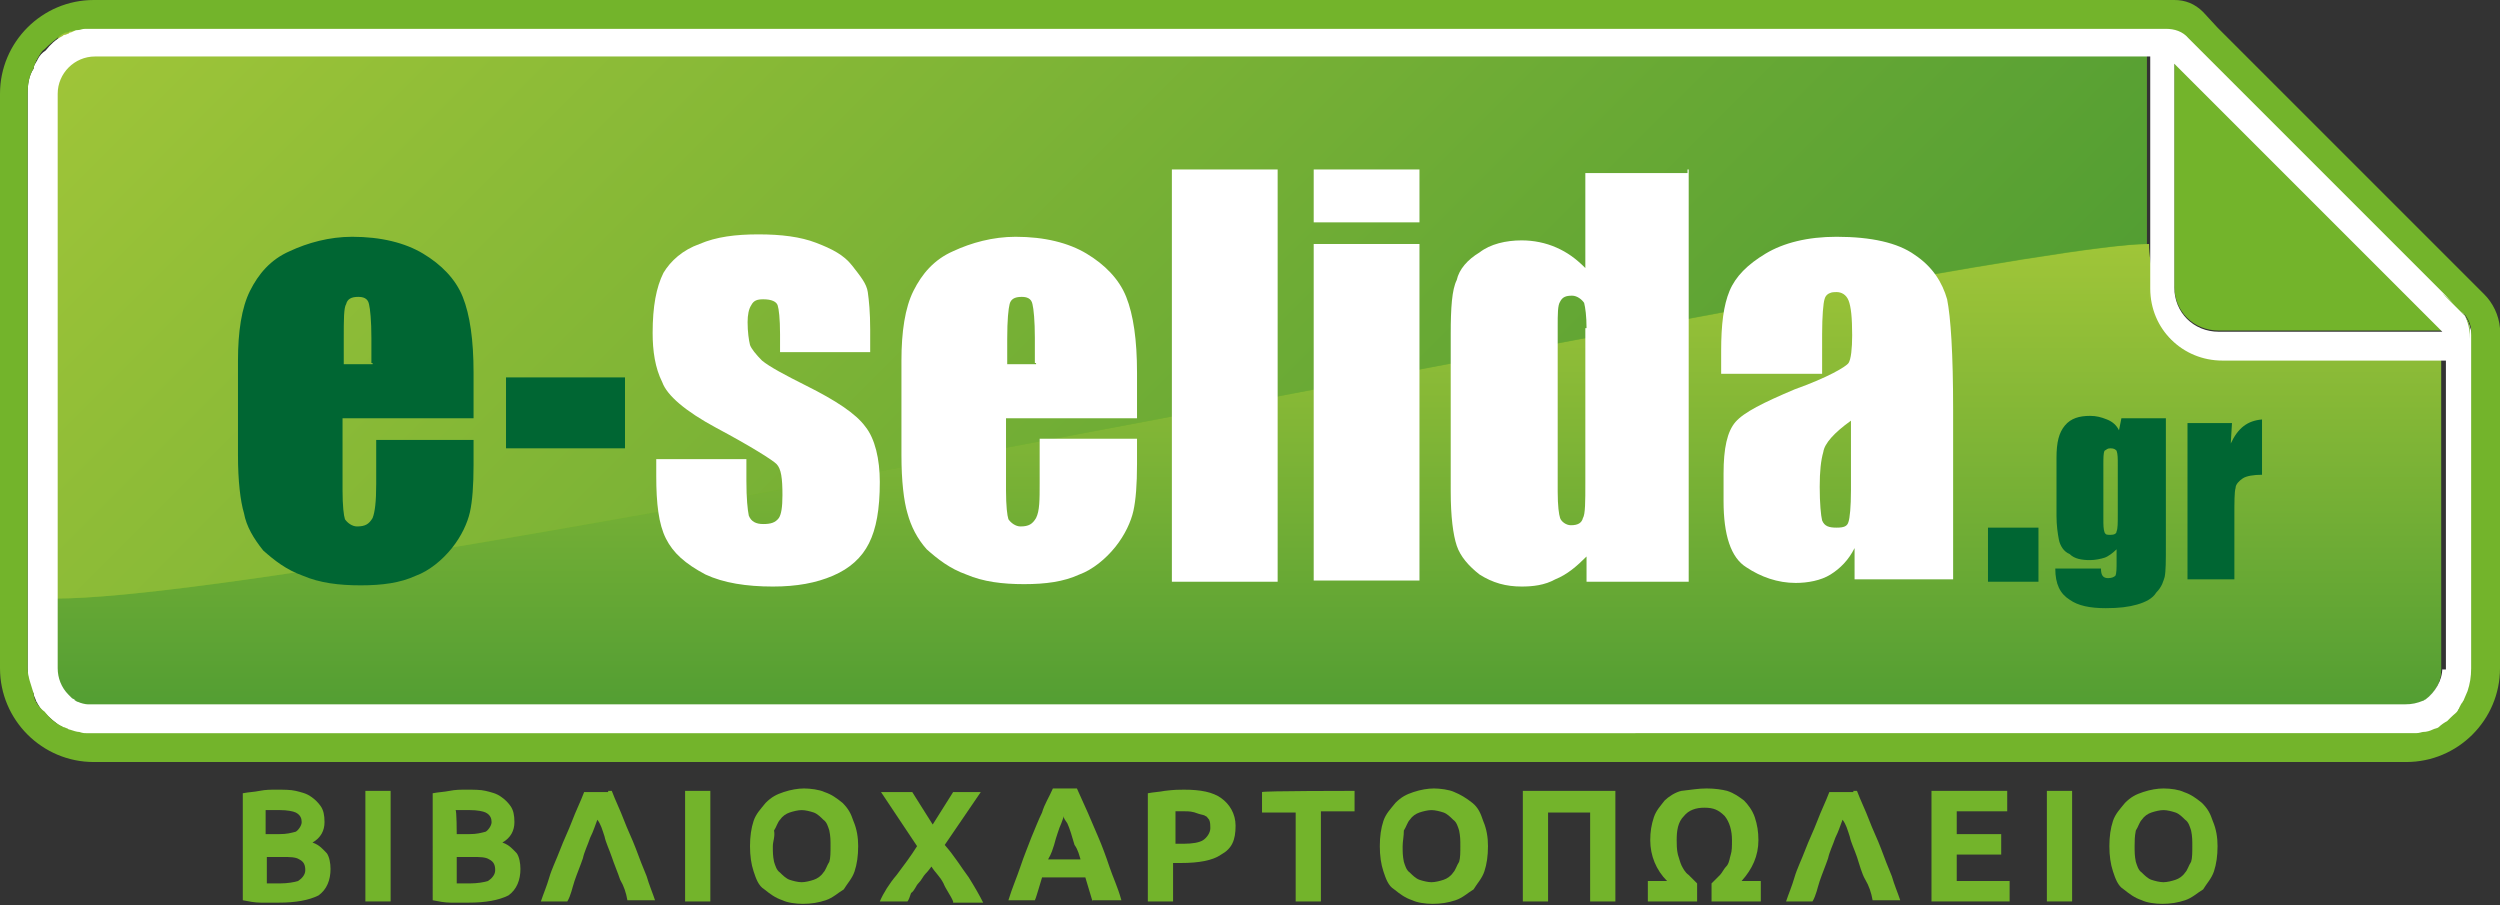
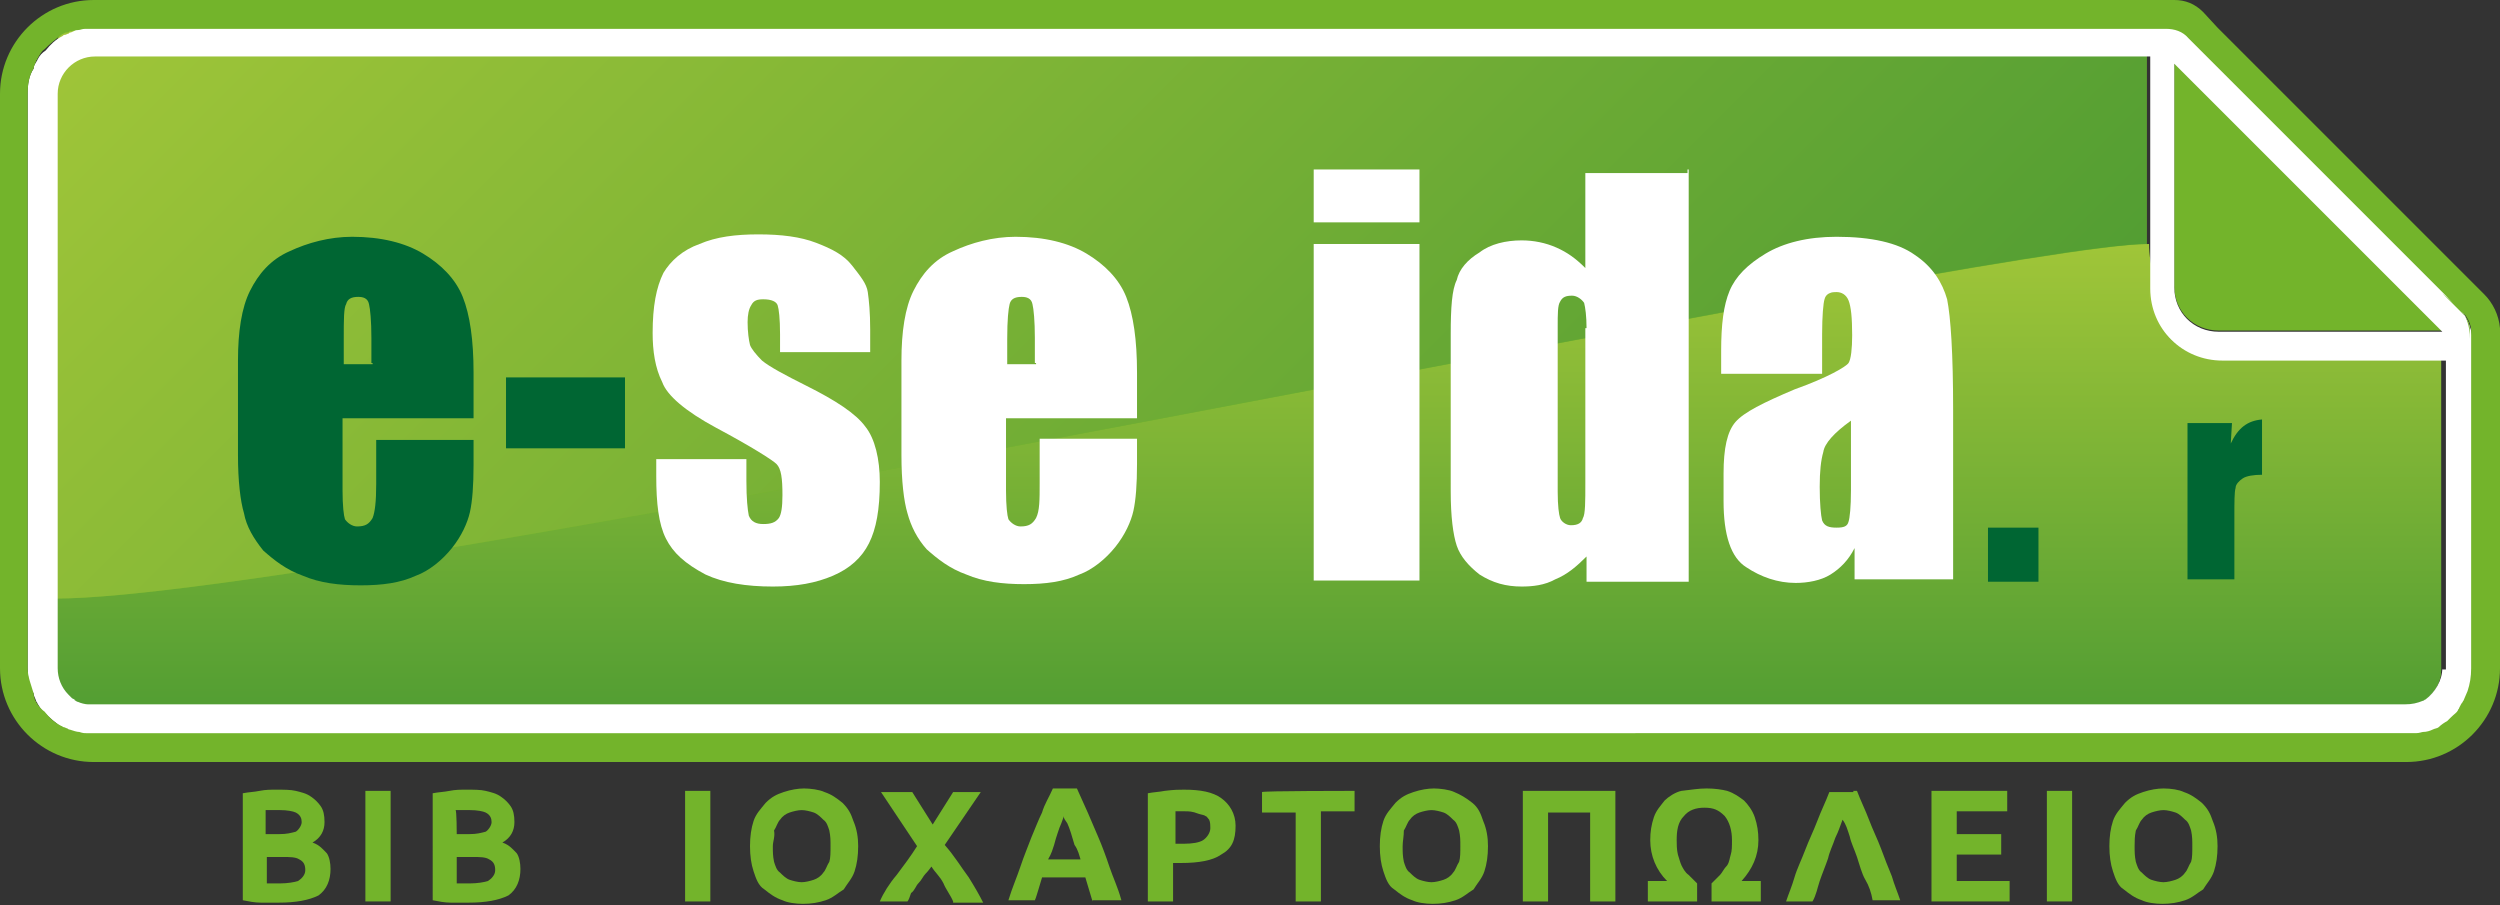
<svg xmlns="http://www.w3.org/2000/svg" version="1.1" id="Layer_1" x="0px" y="0px" width="208px" height="75.3px" viewBox="0 0 208 75.3" style="enable-background:new 0 0 208 75.3;" xml:space="preserve">
  <rect x="0" y="0" width="208" height="75.3" fill="#333333" stroke="none" />
  <style type="text/css">
	.st0{fill:#73B42B;}
	.st1{fill:url(#SVGID_1_);}
	.st2{fill:url(#SVGID_2_);}
	.st3{fill:url(#SVGID_3_);}
	.st4{fill:none;}
	.st5{fill:#FFFFFF;}
	.st6{fill:#006633;}
</style>
  <g>
    <path class="st0" d="M9.6,21.1c0.1-0.1,0.2-0.1,0.5-0.2C10,21,9.9,21.1,9.6,21.1z" />
    <path class="st0" d="M11.3,20.6c0.2,0,0.5-0.1,0.7-0.1C11.7,20.6,11.5,20.6,11.3,20.6z" />
    <path class="st0" d="M178.6,23.8V4.6H7.8C6,4.6,4.6,6,4.6,7.8v36.5v11.4c0,0.8,0.3,1.6,0.9,2.2c0.1,0.1,0.2,0.2,0.3,0.3L6,58.3   c0,0,0.1,0,0.1,0.1c0.1,0,0.2,0.1,0.2,0.1c0.2,0.1,0.5,0.2,0.8,0.2l0,0c0.1,0,0.3,0,0.5,0h192.4c0.6,0,1-0.1,1.5-0.3   c0.1,0,0.2-0.1,0.2-0.1c0.8-0.6,1.4-1.5,1.4-2.6V29.8h-18.6C181.4,29.8,178.6,27.2,178.6,23.8z" />
    <linearGradient id="SVGID_1_" gradientUnits="userSpaceOnUse" x1="103.942" y1="347.279" x2="103.942" y2="308.838" gradientTransform="matrix(1 0 0 -1 0 367.603)">
      <stop offset="8.965583e-03" style="stop-color:#9FC538" />
      <stop offset="1" style="stop-color:#539E33" />
    </linearGradient>
    <path class="st1" d="M184.8,29.8c-3.4,0-6-6-6-9.5c-13.2,0-151,29.5-174.1,29.5c0,9.4,0,5.8,0,5.8c0,0.8,0.3,1.6,0.9,2.2   c0.1,0.1,0.2,0.2,0.3,0.3L6,58.3c0,0,0.1,0,0.1,0.1c0.1,0,0.2,0.1,0.2,0.1c0.2,0.1,0.5,0.2,0.8,0.2l0,0c0.1,0,0.3,0,0.5,0h192.4   c0.6,0,1-0.1,1.5-0.3c0.1,0,0.2-0.1,0.2-0.1c0.8-0.6,1.4-1.5,1.4-2.6V29.8H184.8z" />
    <g>
      <linearGradient id="SVGID_2_" gradientUnits="userSpaceOnUse" x1="178.666" y1="340.775" x2="184.709" y2="340.775" gradientTransform="matrix(1 0 0 -1 0 367.603)">
        <stop offset="8.965583e-03" style="stop-color:#9FC538" />
        <stop offset="1" style="stop-color:#539E33" />
      </linearGradient>
      <path class="st2" d="M184.8,29.8c-3.4,0-6-2.7-6-6C178.6,27.4,181.4,29.8,184.8,29.8z" />
      <linearGradient id="SVGID_3_" gradientUnits="userSpaceOnUse" x1="36.888" y1="396.855" x2="132.541" y2="301.202" gradientTransform="matrix(1 0 0 -1 0 367.603)">
        <stop offset="8.965583e-03" style="stop-color:#9FC538" />
        <stop offset="1" style="stop-color:#539E33" />
      </linearGradient>
      <path class="st3" d="M178.6,20.3V1.2H7.8C6,1.2,4.6,2.6,4.6,4.3v26.9v18.6C27.8,49.8,165.5,20.3,178.6,20.3z" />
    </g>
    <path class="st0" d="M180.9,23.8c0,2.1,1.6,3.7,3.7,3.7h18.6l0,0L180.9,5.2V23.8z" />
    <line class="st4" x1="183.6" y1="4.6" x2="183.6" y2="4.6" />
    <line class="st4" x1="177.5" y1="9.2" x2="177.5" y2="9.2" />
    <path class="st5" d="M204.5,25.5l-1.3-1.3L183.5,4.5l0,0L182,3c-0.5-0.5-1.2-0.8-1.9-0.8H7.8c-0.2,0-0.3,0-0.6,0   c-0.2,0-0.3,0-0.6,0.1C6.4,2.4,6.2,2.6,5.9,2.7c-0.1,0-0.1,0-0.2,0.1c-0.1,0-0.2,0.1-0.3,0.1c-0.1,0-0.1,0-0.2,0.1   c-0.6,0.3-1,0.7-1.4,1.2C3.5,4.4,3.3,4.6,3.1,5C3.1,5.1,3,5.1,3,5.2C2.9,5.3,2.8,5.5,2.8,5.7C2.4,6.3,2.3,7,2.3,7.8v47.8   c0,0.7,0.1,1.5,0.5,2.1c0,0.2,0.1,0.3,0.2,0.6c0,0.1,0.1,0.1,0.1,0.2c0.2,0.3,0.3,0.6,0.6,0.8c0.5,0.5,0.9,0.8,1.4,1.2   c0,0,0.1,0.1,0.2,0.1c0.1,0.1,0.2,0.1,0.3,0.1s0.1,0,0.2,0.1C6.2,61,6.4,61,6.7,61.1c0.2,0,0.3,0.1,0.6,0.1c0.2,0,0.3,0,0.6,0   h192.4c0.1,0,0.2,0,0.2,0c0.2,0,0.3,0,0.6,0s0.3-0.1,0.6-0.1c0.2-0.1,0.5-0.1,0.8-0.2c0.1-0.1,0.3-0.1,0.5-0.2   c0.2-0.1,0.5-0.2,0.7-0.5c0.1-0.1,0.2-0.2,0.3-0.3c0.2-0.2,0.3-0.3,0.6-0.6c0-0.1,0.1-0.1,0.1-0.2c0.1-0.1,0.2-0.2,0.3-0.5   c0-0.1,0.1-0.1,0.1-0.2c0.1-0.2,0.2-0.5,0.3-0.7c0.2-0.6,0.3-1.2,0.3-1.9V28.1C205.6,27.2,205.2,26.2,204.5,25.5z M203.2,55.6   L203.2,55.6c0,1-0.6,2-1.4,2.6c-0.1,0-0.1,0.1-0.2,0.1c-0.5,0.2-0.9,0.3-1.5,0.3H7.8c-0.1,0-0.3,0-0.5,0l0,0   c-0.2,0-0.6-0.1-0.8-0.2c-0.1,0-0.2-0.1-0.2-0.1s-0.1,0-0.1-0.1L6,58.1c-0.1-0.1-0.2-0.2-0.3-0.3c-0.6-0.6-0.9-1.4-0.9-2.2V7.8   c0-1.7,1.4-3.1,3.1-3.1h171v19.3c0,3.4,2.7,6,6,6h18.6v25.7H203.2z M203.2,27.6h-18.6c-2.1,0-3.7-1.6-3.7-3.7V5.3L203.2,27.6   L203.2,27.6z" />
    <line class="st4" x1="183.6" y1="4.6" x2="183.6" y2="4.6" />
    <path class="st0" d="M183.6,4.6l-1.5-1.5l0,0L183.6,4.6L183.6,4.6z" />
    <polygon class="st0" points="183.6,4.6 183.6,4.6 183.6,4.6  " />
    <path class="st0" d="M206.7,24.5l-1.2-1.2l-21-21L183.3,1c-0.7-0.7-1.5-1-2.4-1H179H7.8C3.5,0,0,3.5,0,7.8v47.8   c0,4.3,3.5,7.8,7.8,7.8h192.4c4.3,0,7.8-3.5,7.8-7.8V28.9v-1.6C207.9,26.2,207.4,25.2,206.7,24.5z M205.6,28.1v27.5   c0,0.7-0.1,1.3-0.3,1.9c-0.1,0.2-0.2,0.5-0.3,0.7c0,0.1-0.1,0.1-0.1,0.2c-0.1,0.1-0.2,0.3-0.3,0.5c0,0.1-0.1,0.1-0.1,0.2   c-0.1,0.2-0.3,0.3-0.6,0.6c-0.1,0.1-0.2,0.2-0.3,0.3c-0.2,0.1-0.5,0.3-0.7,0.5c-0.1,0.1-0.3,0.1-0.5,0.2c-0.2,0.1-0.5,0.2-0.8,0.2   c-0.1,0-0.3,0.1-0.6,0.1s-0.3,0-0.6,0c-0.1,0-0.2,0-0.2,0H7.8c-0.2,0-0.3,0-0.6,0c-0.2,0-0.3,0-0.6-0.1c-0.2,0-0.5-0.1-0.8-0.2   c-0.1,0-0.1,0-0.2-0.1c-0.1,0-0.2-0.1-0.3-0.1c-0.1,0-0.1-0.1-0.2-0.1c-0.6-0.3-1-0.7-1.4-1.2C3.4,59,3.1,58.6,3,58.4   c0-0.1-0.1-0.1-0.1-0.2c0-0.1-0.1-0.2-0.1-0.5c-0.2-0.7-0.5-1.4-0.5-2.1V7.8c0-0.7,0.1-1.5,0.5-2.1c0-0.2,0.1-0.3,0.2-0.6   C3,5,3.1,5,3.1,4.9c0.2-0.3,0.3-0.6,0.6-0.8c0.5-0.5,0.9-0.8,1.4-1.2c0,0,0.1-0.1,0.2-0.1c0.1-0.1,0.2-0.1,0.3-0.1s0.1,0,0.2-0.1   c0.2,0,0.5-0.1,0.7-0.1c0.2,0,0.3-0.1,0.6-0.1c0.2,0,0.3,0,0.6,0h172.5l0,0c0.7,0,1.4,0.2,1.9,0.8l0,0l0,0l1.5,1.5l0,0l19.7,19.7   l1.7,1.7c0.3,0.3,0.6,0.9,0.6,1.4v0.6H205.6z" />
    <path class="st0" d="M204.5,25.5c0.7,0.7,1,1.6,1,2.7v-0.7c0-0.6-0.2-1-0.6-1.4l-1.7-1.7l0,0L204.5,25.5z" />
-     <rect x="193.5" y="0.5" class="st0" width="0" height="27.9" />
    <g>
      <g>
        <path class="st6" d="M39.5,34.8h-11v6c0,1.3,0.1,2.1,0.2,2.4c0.2,0.3,0.6,0.6,1,0.6c0.7,0,1-0.2,1.3-0.7c0.2-0.5,0.3-1.4,0.3-2.8     v-3.7h8.1v2.1c0,1.7-0.1,3-0.3,3.9c-0.2,0.9-0.7,2-1.5,3s-1.9,1.9-3,2.3c-1.3,0.6-2.8,0.8-4.6,0.8s-3.4-0.2-4.8-0.8     c-1.4-0.5-2.4-1.3-3.3-2.1c-0.8-1-1.4-2-1.6-3.1c-0.3-1-0.5-2.7-0.5-4.8V30c0-2.4,0.3-4.4,1-5.8c0.7-1.4,1.7-2.6,3.3-3.3     c1.5-0.7,3.3-1.2,5.2-1.2c2.4,0,4.4,0.5,5.9,1.4c1.5,0.9,2.7,2.1,3.3,3.6c0.6,1.5,0.9,3.6,0.9,6.3V34.8z M30.9,30.2v-2.1     c0-1.4-0.1-2.4-0.2-2.8c-0.1-0.5-0.5-0.6-0.9-0.6c-0.6,0-0.9,0.2-1,0.6c-0.2,0.3-0.2,1.3-0.2,2.9v2.1h2.4V30.2z" />
        <path class="st6" d="M52,31.4v5.9h-9.9v-5.9H52z" />
        <path class="st5" d="M72.4,29.3h-7.5v-1.5c0-1.3-0.1-2.1-0.2-2.4c-0.1-0.3-0.5-0.5-1.2-0.5c-0.5,0-0.8,0.1-1,0.5     c-0.2,0.3-0.3,0.8-0.3,1.4c0,0.8,0.1,1.5,0.2,1.9c0.1,0.3,0.5,0.8,1,1.3c0.6,0.5,1.9,1.2,3.7,2.1c2.4,1.2,4.1,2.3,4.9,3.4     c0.8,1,1.2,2.7,1.2,4.6c0,2.3-0.3,3.9-0.9,5.1c-0.6,1.2-1.6,2.1-3,2.7c-1.4,0.6-3,0.9-5,0.9c-2.2,0-4.1-0.3-5.6-1     C57,46.9,56,46,55.4,44.8s-0.8-2.9-0.8-5.2v-1.4h7.5V40c0,1.5,0.1,2.4,0.2,2.9c0.2,0.5,0.6,0.7,1.2,0.7c0.6,0,1-0.1,1.3-0.5     c0.2-0.3,0.3-0.9,0.3-1.9c0-1.4-0.1-2.2-0.5-2.6c-0.3-0.3-2-1.4-5-3c-2.6-1.4-4.1-2.7-4.5-3.8c-0.6-1.2-0.8-2.6-0.8-4.1     c0-2.2,0.3-3.8,0.9-5c0.6-1,1.6-1.9,3-2.4c1.4-0.6,3-0.8,4.9-0.8c1.9,0,3.5,0.2,4.8,0.7c1.3,0.5,2.3,1,3,1.9s1.2,1.5,1.3,2.2     c0.1,0.7,0.2,1.7,0.2,3.1v1.9H72.4z" />
        <path class="st5" d="M94.7,34.8h-11v6c0,1.3,0.1,2.1,0.2,2.4c0.2,0.3,0.6,0.6,1,0.6c0.7,0,1-0.2,1.3-0.7c0.3-0.6,0.3-1.5,0.3-2.9     v-3.7h8.1v2.1c0,1.7-0.1,3-0.3,3.9c-0.2,0.9-0.7,2-1.5,3c-0.8,1-1.9,1.9-3,2.3c-1.3,0.6-2.8,0.8-4.6,0.8s-3.4-0.2-4.8-0.8     c-1.4-0.5-2.4-1.3-3.3-2.1c-0.8-0.9-1.3-1.9-1.6-3c-0.3-1-0.5-2.7-0.5-4.8V30c0-2.4,0.3-4.4,1-5.8c0.7-1.4,1.7-2.6,3.3-3.3     c1.5-0.7,3.3-1.2,5.2-1.2c2.4,0,4.4,0.5,5.9,1.4c1.5,0.9,2.7,2.1,3.3,3.6c0.6,1.5,0.9,3.6,0.9,6.3V34.8z M86.1,30.2v-2.1     c0-1.4-0.1-2.4-0.2-2.8c-0.1-0.5-0.5-0.6-0.9-0.6c-0.6,0-0.9,0.2-1,0.6s-0.2,1.3-0.2,2.9v2.1h2.4V30.2z" />
-         <path class="st5" d="M106.3,14.1v34.3h-8.8V14.1H106.3z" />
        <path class="st5" d="M118.1,14.1v4.4h-8.8v-4.4H118.1z M118.1,20.3v28h-8.8v-28H118.1z" />
        <path class="st5" d="M140.5,14.1v34.3H132v-2.1c-0.8,0.8-1.6,1.5-2.6,1.9c-0.9,0.5-1.9,0.6-2.8,0.6c-1.3,0-2.4-0.3-3.5-1     c-0.9-0.7-1.6-1.5-1.9-2.4s-0.5-2.4-0.5-4.5V27.8c0-2.2,0.1-3.7,0.5-4.5c0.2-0.9,0.9-1.7,1.9-2.3c0.9-0.7,2.2-1,3.5-1     c1,0,2,0.2,2.9,0.6s1.6,0.9,2.4,1.7v-7.9h8.5V14.1z M132,27.3c0-1-0.1-1.7-0.2-2.1c-0.2-0.3-0.6-0.6-1-0.6c-0.5,0-0.8,0.1-1,0.5     c-0.2,0.3-0.2,1-0.2,2.1v13.7c0,1.2,0.1,1.9,0.2,2.2c0.1,0.3,0.5,0.6,0.9,0.6c0.6,0,0.9-0.2,1-0.6c0.2-0.3,0.2-1.4,0.2-2.9V27.3     H132z" />
        <path class="st5" d="M151.2,31.1h-8v-1.9c0-2.2,0.2-3.8,0.7-5c0.5-1.2,1.5-2.2,3-3.1c1.5-0.9,3.5-1.4,5.9-1.4     c2.9,0,5.1,0.5,6.5,1.5c1.5,1,2.3,2.3,2.7,3.7c0.3,1.5,0.5,4.5,0.5,9.2v14.1h-8.2v-2.6c-0.5,1-1.2,1.7-2,2.2     c-0.8,0.5-1.9,0.7-2.9,0.7c-1.5,0-2.9-0.5-4.1-1.3c-1.3-0.8-1.9-2.7-1.9-5.5v-2.3c0-2.1,0.3-3.5,1-4.3c0.7-0.8,2.3-1.6,4.9-2.7     c2.8-1,4.3-1.9,4.5-2.2s0.3-1.2,0.3-2.3c0-1.5-0.1-2.4-0.3-2.9c-0.2-0.5-0.6-0.7-1-0.7c-0.6,0-0.9,0.2-1,0.6     c-0.1,0.3-0.2,1.4-0.2,2.9v3.3H151.2z M154,35c-1.4,1-2.2,1.9-2.3,2.6c-0.2,0.7-0.3,1.6-0.3,2.9c0,1.4,0.1,2.4,0.2,2.8     c0.2,0.5,0.6,0.6,1.2,0.6c0.6,0,0.9-0.1,1-0.5c0.1-0.3,0.2-1.2,0.2-2.6L154,35L154,35z" />
      </g>
      <g>
        <path class="st6" d="M169.6,43.9v4.5h-4.2v-4.5H169.6z" />
-         <path class="st6" d="M180.2,35.2v10.1c0,1.4,0,2.2-0.1,2.7c-0.1,0.3-0.2,0.8-0.7,1.3c-0.3,0.5-0.9,0.8-1.6,1     c-0.7,0.2-1.5,0.3-2.6,0.3c-1.3,0-2.3-0.2-3-0.7c-0.8-0.5-1.2-1.3-1.2-2.6h3.8c0,0.6,0.2,0.8,0.6,0.8c0.3,0,0.5-0.1,0.6-0.2     c0.1-0.2,0.1-0.6,0.1-1.2v-1c-0.3,0.3-0.7,0.6-1,0.7s-0.8,0.2-1.2,0.2c-0.7,0-1.3-0.1-1.7-0.5c-0.5-0.2-0.8-0.7-0.9-1.2     c-0.1-0.5-0.2-1.2-0.2-2v-4.8c0-1.3,0.2-2.1,0.7-2.7c0.5-0.6,1.2-0.8,2.1-0.8c0.5,0,0.9,0.1,1.4,0.3c0.5,0.2,0.8,0.5,1,0.9l0.2-1     h3.7V35.2z M176.2,38.7c0-0.6,0-0.9-0.1-1.2c-0.1-0.1-0.2-0.2-0.5-0.2s-0.3,0.1-0.5,0.2c-0.1,0.2-0.1,0.6-0.1,1.2v4.4     c0,0.6,0,0.9,0.1,1.2c0.1,0.2,0.2,0.2,0.5,0.2s0.5-0.1,0.5-0.3c0.1-0.2,0.1-0.7,0.1-1.4V38.7z" />
        <path class="st6" d="M185.7,35.2l-0.1,1.7c0.6-1.3,1.4-1.9,2.6-2v4.6c-0.7,0-1.3,0.1-1.6,0.3c-0.3,0.2-0.6,0.5-0.6,0.8     c-0.1,0.3-0.1,1.2-0.1,2.4v5.2h-3.9V35.2H185.7z" />
      </g>
    </g>
    <g>
      <path class="st0" d="M23.2,75.1c-0.5,0-1,0-1.5,0s-1-0.1-1.5-0.2V66c0.5-0.1,0.9-0.1,1.4-0.2c0.5-0.1,0.9-0.1,1.4-0.1    c0.6,0,1.2,0,1.6,0.1s0.9,0.2,1.3,0.5c0.3,0.2,0.6,0.5,0.8,0.8c0.2,0.3,0.3,0.7,0.3,1.3c0,0.7-0.3,1.3-1,1.7    c0.6,0.2,0.9,0.6,1.2,0.9c0.2,0.3,0.3,0.8,0.3,1.3c0,0.9-0.3,1.7-1,2.2C25.7,74.9,24.6,75.1,23.2,75.1z M22.2,69.4h1    c0.7,0,1-0.1,1.4-0.2c0.2-0.1,0.5-0.5,0.5-0.8c0-0.3-0.1-0.6-0.5-0.8c-0.2-0.1-0.7-0.2-1.3-0.2c-0.2,0-0.3,0-0.6,0    c-0.2,0-0.3,0-0.6,0V69.4z M22.2,71.1v2.4c0.1,0,0.3,0,0.5,0c0.2,0,0.3,0,0.6,0c0.6,0,1.2-0.1,1.5-0.2c0.3-0.2,0.6-0.5,0.6-0.9    s-0.1-0.7-0.5-0.9c-0.3-0.2-0.8-0.2-1.4-0.2h-1.3V71.1z" />
      <path class="st0" d="M30.4,65.8h2.1V75h-2.1V65.8z" />
      <path class="st0" d="M39,75.1c-0.5,0-1,0-1.5,0c-0.5,0-1-0.1-1.5-0.2V66c0.5-0.1,0.9-0.1,1.4-0.2c0.5-0.1,0.9-0.1,1.4-0.1    c0.6,0,1.2,0,1.6,0.1s0.9,0.2,1.3,0.5c0.3,0.2,0.6,0.5,0.8,0.8c0.2,0.3,0.3,0.7,0.3,1.3c0,0.7-0.3,1.3-1,1.7    c0.6,0.2,0.9,0.6,1.2,0.9c0.2,0.3,0.3,0.8,0.3,1.3c0,0.9-0.3,1.7-1,2.2C41.5,74.9,40.4,75.1,39,75.1z M38,69.4h1    c0.7,0,1-0.1,1.4-0.2c0.2-0.1,0.5-0.5,0.5-0.8c0-0.3-0.1-0.6-0.5-0.8c-0.2-0.1-0.7-0.2-1.3-0.2c-0.2,0-0.3,0-0.6,0    c-0.2,0-0.3,0-0.6,0C38,67.4,38,69.4,38,69.4z M38,71.1v2.4c0.1,0,0.3,0,0.5,0c0.2,0,0.3,0,0.6,0c0.6,0,1.2-0.1,1.5-0.2    c0.3-0.2,0.6-0.5,0.6-0.9s-0.1-0.7-0.5-0.9c-0.3-0.2-0.8-0.2-1.4-0.2H38V71.1z" />
-       <path class="st0" d="M50.9,65.8c0.3,0.8,0.7,1.6,1,2.4c0.3,0.8,0.7,1.6,1,2.4c0.3,0.8,0.6,1.6,0.9,2.3c0.2,0.7,0.5,1.4,0.7,2h-2.3    c-0.1-0.6-0.3-1.2-0.6-1.7c-0.2-0.6-0.5-1.3-0.7-1.9c-0.2-0.6-0.5-1.2-0.6-1.7c-0.2-0.6-0.3-1-0.6-1.4c-0.2,0.5-0.3,0.9-0.6,1.5    c-0.2,0.6-0.5,1.2-0.6,1.7c-0.2,0.6-0.5,1.3-0.7,1.9c-0.2,0.6-0.3,1.2-0.6,1.7h-2.2c0.2-0.6,0.5-1.3,0.7-2    c0.2-0.7,0.6-1.5,0.9-2.3s0.7-1.6,1-2.4c0.3-0.8,0.7-1.6,1-2.4h2V65.8z" />
      <path class="st0" d="M57,65.8h2.1V75H57V65.8z" />
      <path class="st0" d="M71.4,70.4c0,0.8-0.1,1.5-0.3,2.1c-0.2,0.6-0.6,1-0.9,1.5c-0.5,0.3-0.9,0.7-1.5,0.9s-1.2,0.3-1.9,0.3    c-0.6,0-1.3-0.1-1.7-0.3c-0.6-0.2-1-0.5-1.5-0.9c-0.5-0.3-0.7-0.9-0.9-1.5s-0.3-1.3-0.3-2.1c0-0.8,0.1-1.5,0.3-2.1    c0.2-0.6,0.6-1,1-1.5c0.5-0.5,0.9-0.7,1.5-0.9c0.6-0.2,1.2-0.3,1.7-0.3s1.3,0.1,1.7,0.3c0.6,0.2,1,0.5,1.5,0.9    c0.5,0.5,0.7,0.9,0.9,1.5C71.3,69,71.4,69.7,71.4,70.4z M64.3,70.4c0,0.5,0,0.8,0.1,1.3c0.1,0.3,0.2,0.7,0.5,0.9    c0.2,0.2,0.5,0.5,0.8,0.6c0.3,0.1,0.7,0.2,1,0.2s0.7-0.1,1-0.2s0.6-0.3,0.8-0.6c0.2-0.2,0.3-0.6,0.5-0.9c0.1-0.3,0.1-0.8,0.1-1.3    s0-0.8-0.1-1.3c-0.1-0.3-0.2-0.7-0.5-0.9c-0.2-0.2-0.5-0.5-0.8-0.6c-0.3-0.1-0.7-0.2-1-0.2c-0.3,0-0.7,0.1-1,0.2s-0.6,0.3-0.8,0.6    c-0.2,0.2-0.3,0.6-0.5,0.9C64.5,69.6,64.3,70,64.3,70.4z" />
      <path class="st0" d="M79.3,75c-0.2-0.5-0.6-1-0.8-1.5c-0.3-0.6-0.7-0.9-1-1.4c-0.1,0.1-0.2,0.3-0.5,0.6c-0.2,0.2-0.3,0.5-0.6,0.8    c-0.2,0.2-0.3,0.6-0.6,0.8c-0.1,0.3-0.2,0.6-0.3,0.7h-2.3c0.3-0.7,0.8-1.5,1.4-2.2c0.6-0.8,1.2-1.6,1.7-2.4l-3-4.5h2.6l1.7,2.7    l1.7-2.7h2.3l-3,4.4c0.8,0.9,1.4,1.9,2,2.7c0.5,0.8,0.9,1.5,1.2,2.1H79.3z" />
      <path class="st0" d="M90.9,75c-0.1-0.3-0.2-0.7-0.3-1c-0.1-0.3-0.2-0.7-0.3-1h-3.6c-0.1,0.3-0.2,0.7-0.3,1    c-0.1,0.3-0.2,0.7-0.3,0.9h-2.2c0.3-1,0.7-1.9,1-2.8s0.6-1.6,0.9-2.4c0.3-0.7,0.6-1.5,0.9-2.1c0.2-0.7,0.6-1.3,0.9-2h2    c0.3,0.7,0.6,1.3,0.9,2c0.3,0.7,0.6,1.4,0.9,2.1c0.3,0.7,0.6,1.5,0.9,2.4c0.3,0.9,0.7,1.7,1,2.8h-2.4V75z M88.5,67.9    c0,0.1-0.1,0.3-0.2,0.6c-0.1,0.2-0.2,0.5-0.3,0.8c-0.1,0.3-0.2,0.6-0.3,1c-0.1,0.3-0.2,0.7-0.5,1.2h2.7c-0.1-0.3-0.2-0.8-0.5-1.2    c-0.1-0.3-0.2-0.7-0.3-1c-0.1-0.3-0.2-0.6-0.3-0.8C88.6,68.2,88.5,68.1,88.5,67.9z" />
      <path class="st0" d="M98.5,65.7c1.4,0,2.4,0.2,3.1,0.7s1.2,1.3,1.2,2.3c0,1.2-0.3,1.9-1.2,2.4c-0.7,0.5-1.9,0.7-3.3,0.7h-0.7V75    h-2.1V66c0.5-0.1,0.9-0.1,1.4-0.2C97.7,65.7,98.1,65.7,98.5,65.7z M98.6,67.5c-0.1,0-0.3,0-0.5,0s-0.2,0-0.3,0v2.7h0.7    c0.7,0,1.3-0.1,1.6-0.3c0.3-0.2,0.6-0.6,0.6-1c0-0.2,0-0.5-0.1-0.7c-0.1-0.1-0.2-0.3-0.3-0.3c-0.1-0.1-0.3-0.1-0.6-0.2    C99.2,67.5,98.9,67.5,98.6,67.5z" />
      <path class="st0" d="M112.7,65.8v1.7h-2.8V75h-2.1v-7.4H105v-1.7C105,65.8,112.7,65.8,112.7,65.8z" />
      <path class="st0" d="M123.8,70.4c0,0.8-0.1,1.5-0.3,2.1c-0.2,0.6-0.6,1-0.9,1.5c-0.5,0.3-0.9,0.7-1.5,0.9s-1.2,0.3-1.9,0.3    c-0.6,0-1.3-0.1-1.7-0.3c-0.6-0.2-1-0.5-1.5-0.9c-0.5-0.3-0.7-0.9-0.9-1.5c-0.2-0.6-0.3-1.3-0.3-2.1c0-0.8,0.1-1.5,0.3-2.1    c0.2-0.6,0.6-1,1-1.5c0.5-0.5,0.9-0.7,1.5-0.9c0.6-0.2,1.2-0.3,1.7-0.3s1.3,0.1,1.7,0.3c0.5,0.2,1,0.5,1.5,0.9s0.7,0.9,0.9,1.5    C123.7,69,123.8,69.7,123.8,70.4z M116.7,70.4c0,0.5,0,0.8,0.1,1.3c0.1,0.3,0.2,0.7,0.5,0.9c0.2,0.2,0.5,0.5,0.8,0.6    c0.3,0.1,0.7,0.2,1,0.2s0.7-0.1,1-0.2s0.6-0.3,0.8-0.6c0.2-0.2,0.3-0.6,0.5-0.9c0.1-0.3,0.1-0.8,0.1-1.3s0-0.8-0.1-1.3    c-0.1-0.3-0.2-0.7-0.5-0.9c-0.2-0.2-0.5-0.5-0.8-0.6c-0.3-0.1-0.7-0.2-1-0.2s-0.7,0.1-1,0.2s-0.6,0.3-0.8,0.6    c-0.2,0.2-0.3,0.6-0.5,0.9C116.8,69.6,116.7,70,116.7,70.4z" />
      <path class="st0" d="M134.4,65.8V75h-2.1v-7.4h-3.5V75h-2.1v-9.2C126.7,65.8,134.4,65.8,134.4,65.8z" />
      <path class="st0" d="M142,65.6c0.7,0,1.3,0.1,1.7,0.2c0.6,0.2,1,0.5,1.4,0.8c0.3,0.3,0.7,0.8,0.9,1.4c0.2,0.6,0.3,1.2,0.3,1.9    c0,1.3-0.5,2.4-1.4,3.4h1.6V75h-4.1v-1.5c0.2-0.2,0.5-0.5,0.7-0.7s0.3-0.5,0.6-0.8c0.2-0.3,0.2-0.6,0.3-0.9    c0.1-0.3,0.1-0.7,0.1-1.2c0-0.8-0.2-1.5-0.6-2c-0.5-0.5-0.9-0.7-1.7-0.7c-0.7,0-1.3,0.2-1.7,0.7c-0.5,0.5-0.6,1.2-0.6,2    c0,0.3,0,0.8,0.1,1.2c0.1,0.3,0.2,0.7,0.3,0.9c0.1,0.2,0.3,0.6,0.6,0.8c0.2,0.2,0.5,0.5,0.7,0.7V75h-4.1v-1.7h1.6    c-0.9-0.9-1.4-2.1-1.4-3.4c0-0.7,0.1-1.3,0.3-1.9c0.2-0.6,0.6-1,0.9-1.4c0.3-0.3,0.9-0.7,1.4-0.8C140.8,65.7,141.3,65.6,142,65.6z    " />
      <path class="st0" d="M154.5,65.8c0.3,0.8,0.7,1.6,1,2.4s0.7,1.6,1,2.4c0.3,0.8,0.6,1.6,0.9,2.3c0.2,0.7,0.5,1.4,0.7,2h-2.3    c-0.1-0.6-0.3-1.2-0.6-1.7s-0.5-1.3-0.7-1.9c-0.2-0.6-0.5-1.2-0.6-1.7c-0.2-0.6-0.3-1-0.6-1.4c-0.2,0.5-0.3,0.9-0.6,1.5    c-0.2,0.6-0.5,1.2-0.6,1.7c-0.2,0.6-0.5,1.3-0.7,1.9c-0.2,0.6-0.3,1.2-0.6,1.7h-2.2c0.2-0.6,0.5-1.3,0.7-2    c0.2-0.7,0.6-1.5,0.9-2.3c0.3-0.8,0.7-1.6,1-2.4c0.3-0.8,0.7-1.6,1-2.4h2V65.8z" />
      <path class="st0" d="M160.7,75v-9.2h6.3v1.7h-4.2v1.9h3.7v1.7h-3.7v2.2h4.4v1.7h-6.5V75z" />
      <path class="st0" d="M170.3,65.8h2.1V75h-2.1V65.8z" />
      <path class="st0" d="M184.5,70.4c0,0.8-0.1,1.5-0.3,2.1c-0.2,0.6-0.6,1-0.9,1.5c-0.5,0.3-0.9,0.7-1.5,0.9    c-0.6,0.2-1.2,0.3-1.9,0.3c-0.6,0-1.3-0.1-1.7-0.3c-0.6-0.2-1-0.5-1.5-0.9c-0.5-0.3-0.7-0.9-0.9-1.5s-0.3-1.3-0.3-2.1    c0-0.8,0.1-1.5,0.3-2.1c0.2-0.6,0.6-1,1-1.5c0.5-0.5,0.9-0.7,1.5-0.9c0.6-0.2,1.2-0.3,1.7-0.3c0.6,0,1.3,0.1,1.7,0.3    c0.6,0.2,1,0.5,1.5,0.9c0.5,0.5,0.7,0.9,0.9,1.5C184.4,69,184.5,69.7,184.5,70.4z M177.6,70.4c0,0.5,0,0.8,0.1,1.3    c0.1,0.3,0.2,0.7,0.5,0.9c0.2,0.2,0.5,0.5,0.8,0.6c0.3,0.1,0.7,0.2,1,0.2c0.3,0,0.7-0.1,1-0.2s0.6-0.3,0.8-0.6    c0.2-0.2,0.3-0.6,0.5-0.9c0.1-0.3,0.1-0.8,0.1-1.3s0-0.8-0.1-1.3c-0.1-0.3-0.2-0.7-0.5-0.9c-0.2-0.2-0.5-0.5-0.8-0.6    c-0.3-0.1-0.7-0.2-1-0.2s-0.7,0.1-1,0.2c-0.3,0.1-0.6,0.3-0.8,0.6c-0.2,0.2-0.3,0.6-0.5,0.9C177.6,69.6,177.6,70,177.6,70.4z" />
    </g>
  </g>
</svg>